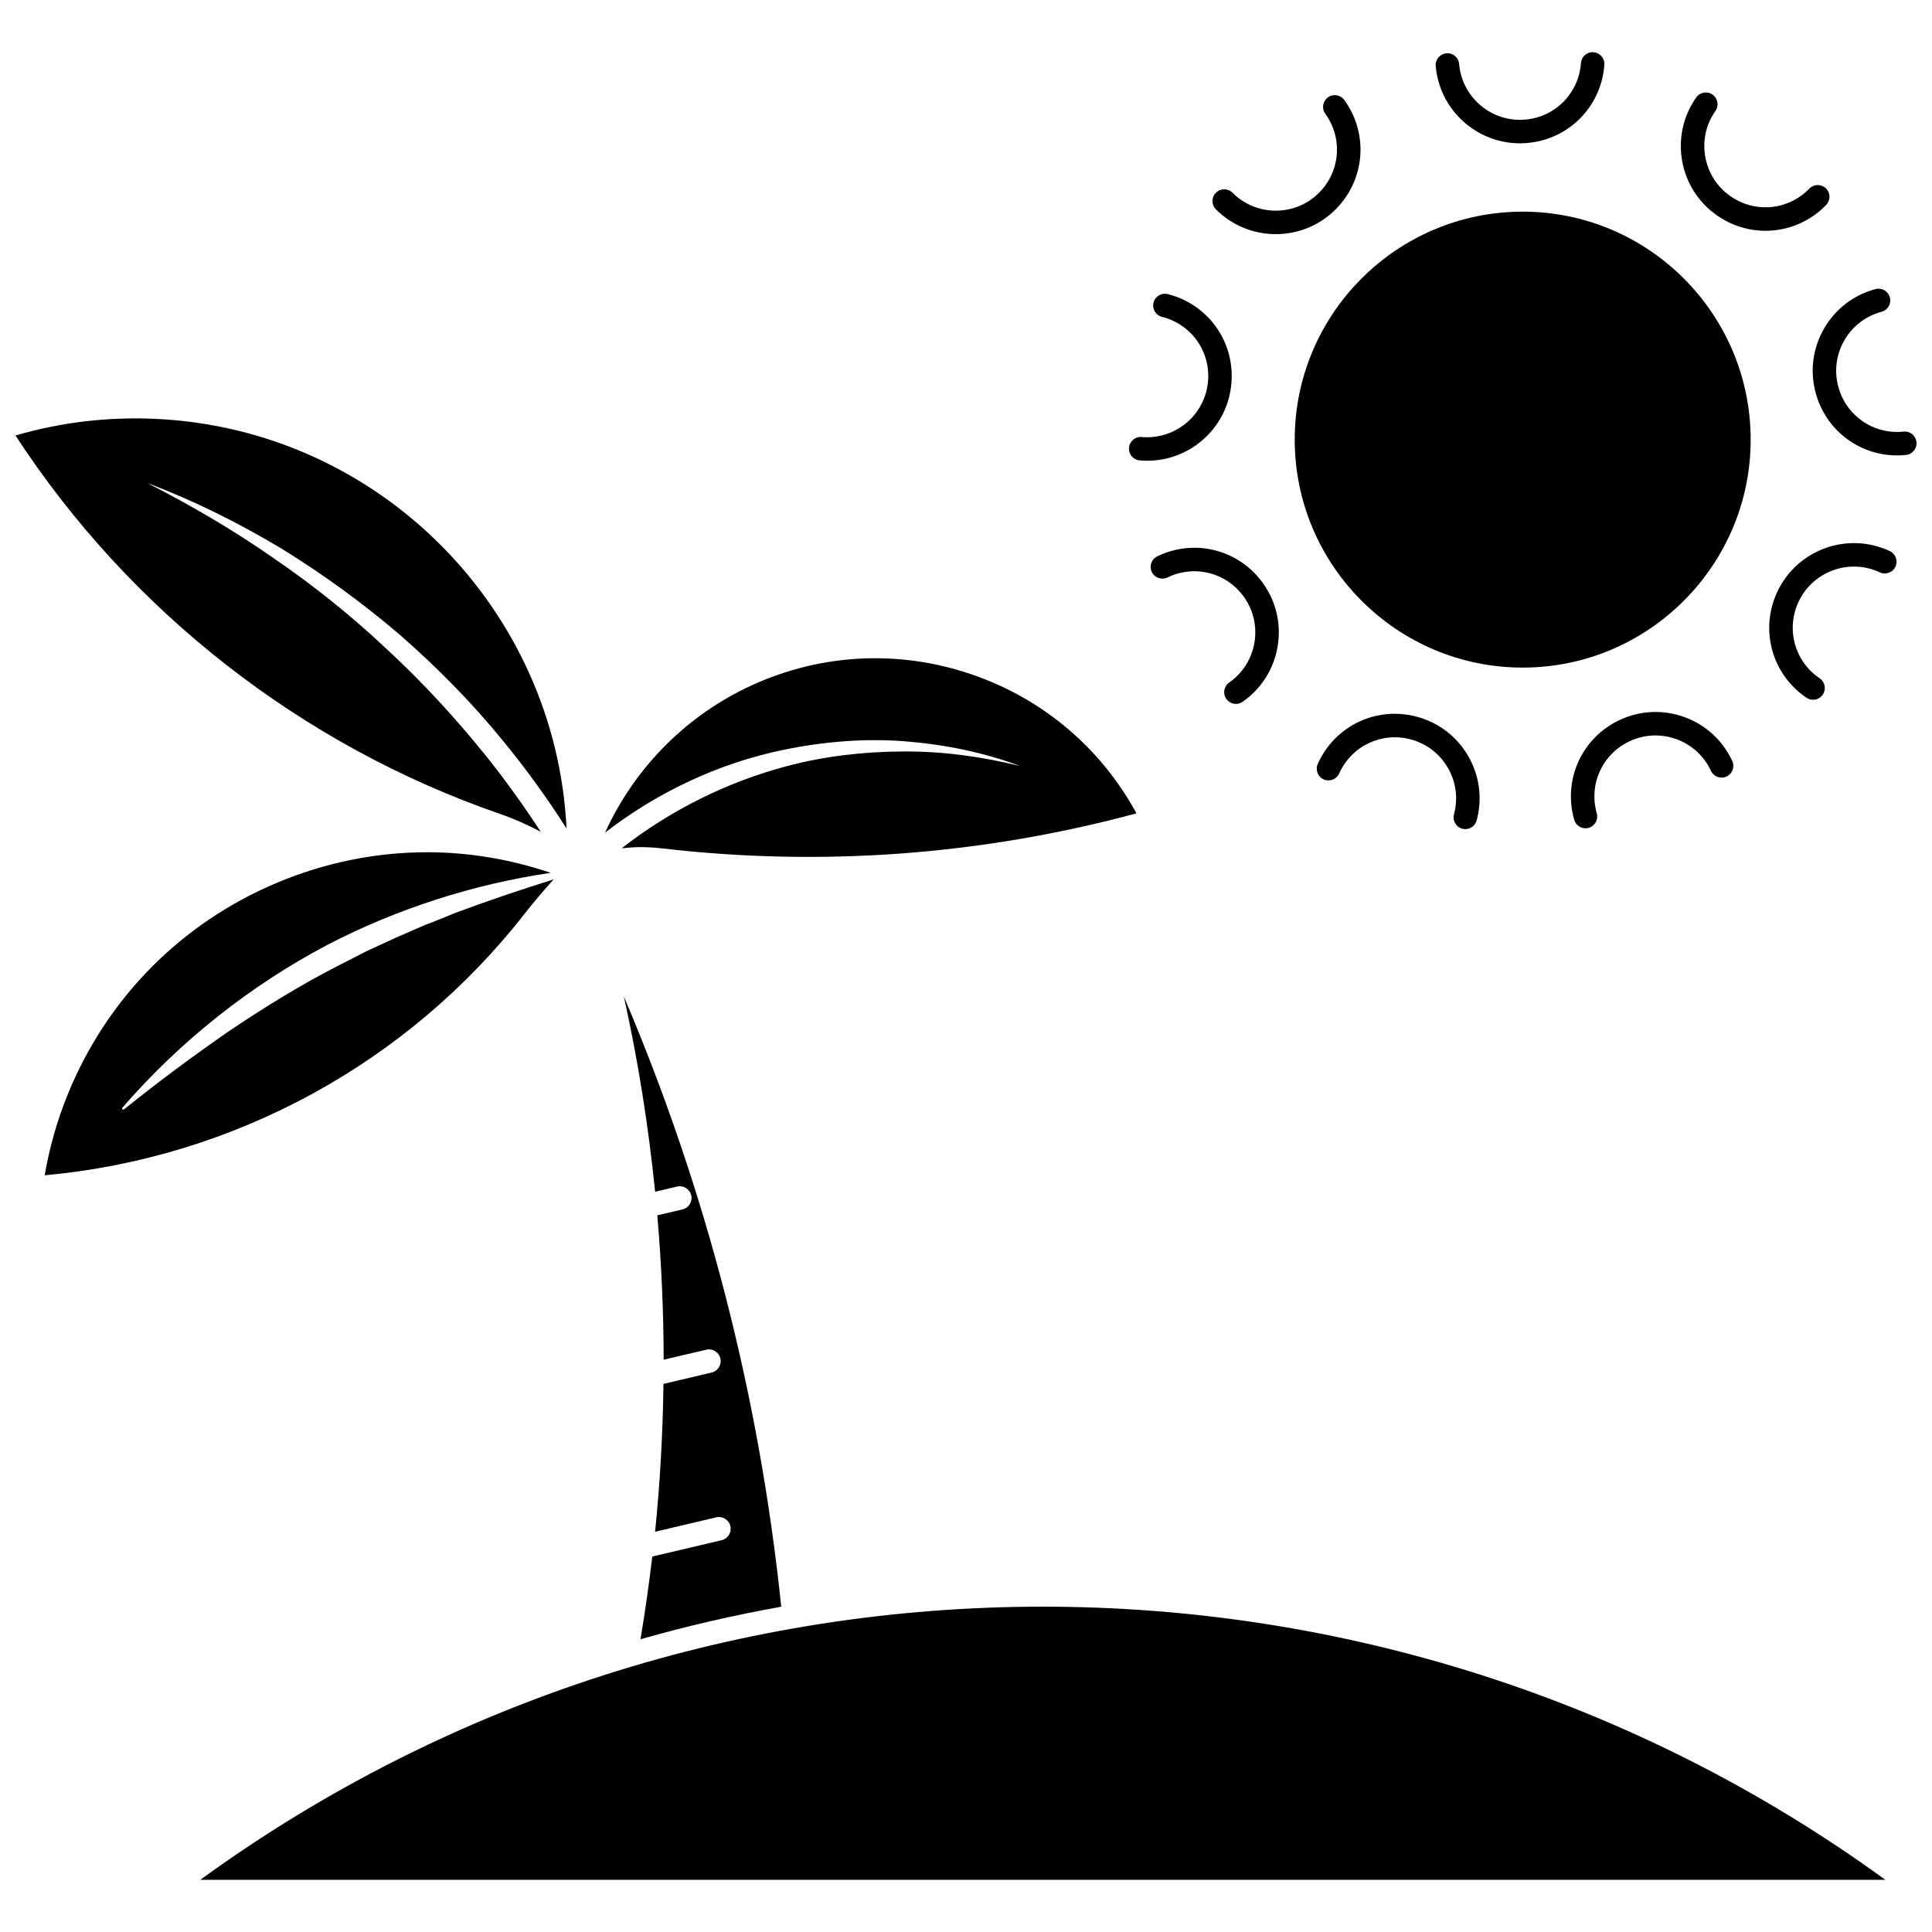
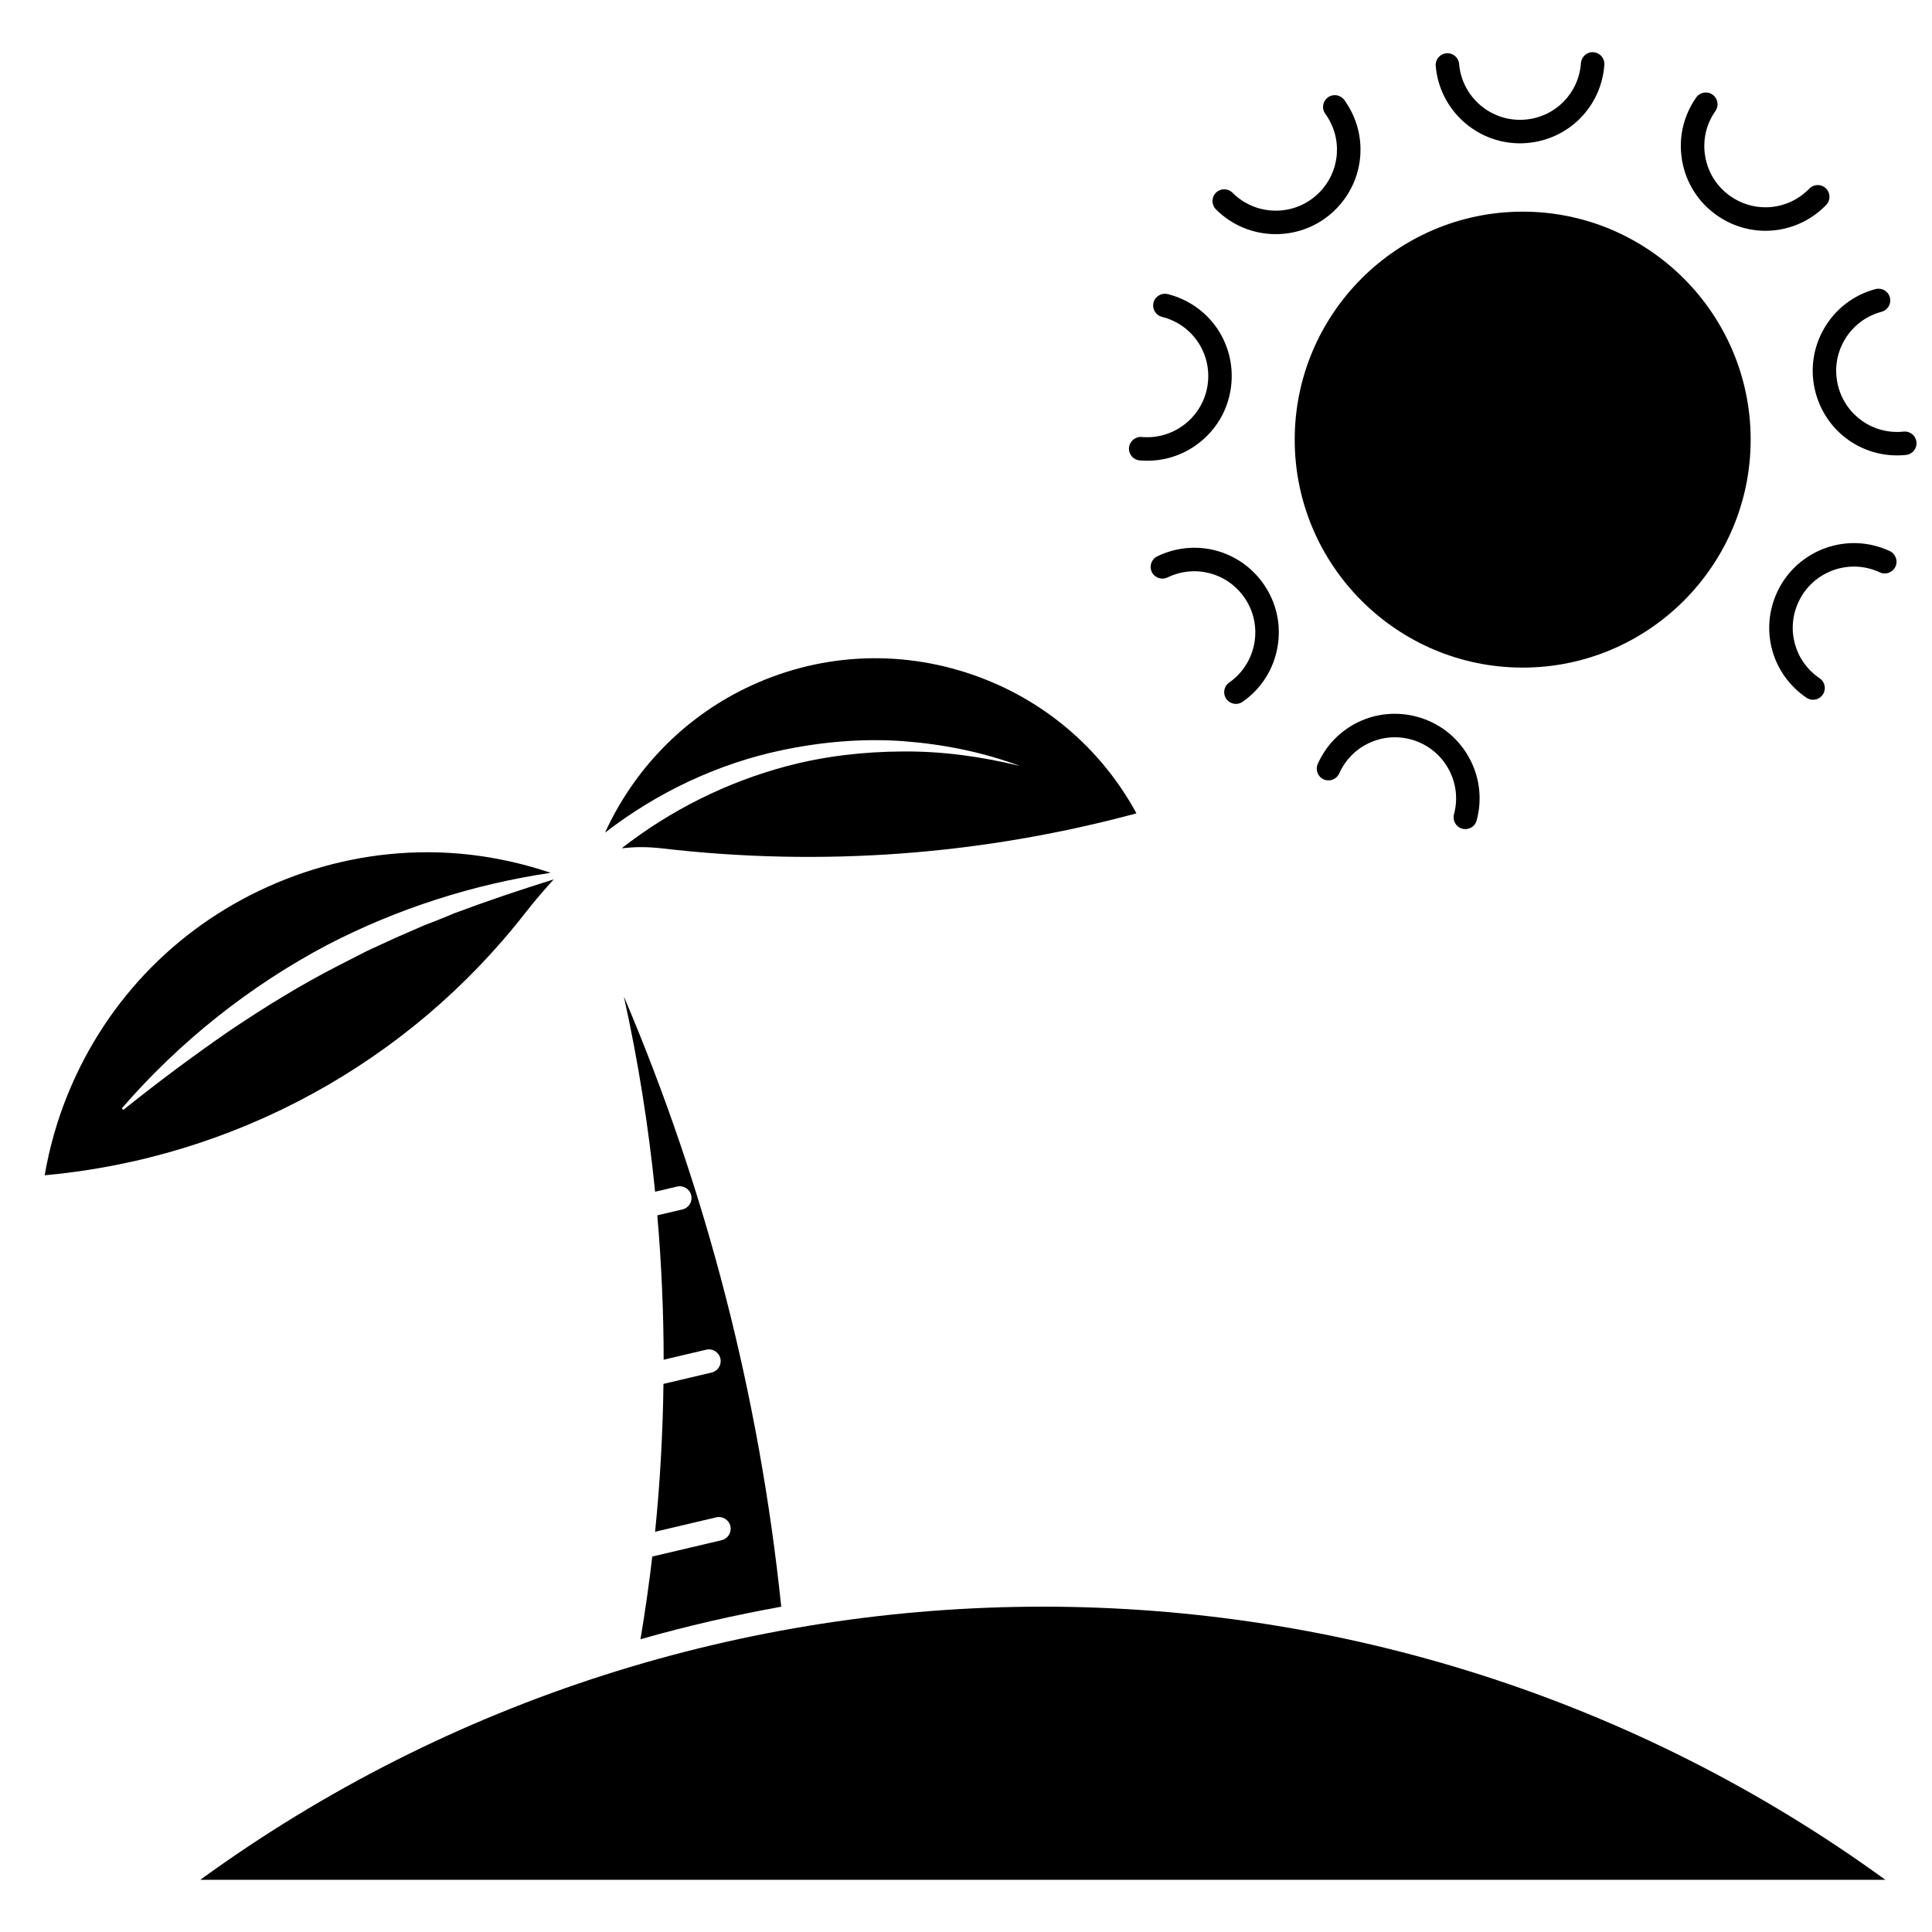
<svg xmlns="http://www.w3.org/2000/svg" width="800px" height="800px" version="1.1" viewBox="144 144 512 512">
  <defs>
    <clipPath id="b">
      <path d="m148.09 254h146.91v111h-146.91z" />
    </clipPath>
    <clipPath id="a">
      <path d="m624 220h27.902v45h-27.902z" />
    </clipPath>
  </defs>
  <path d="m341.61 326.38c18.934-9.188 40.312-10.445 60.203-3.551 18.695 6.484 33.969 19.449 43.359 36.719-41.133 11.078-83.434 14.207-125.8 9.273-1.863-0.215-3.738-0.324-5.609-0.324-1.672 0-3.344 0.129-5.004 0.301 12.895-10.066 27.828-17.535 43.762-21.766 9.98-2.648 20.336-3.836 30.727-3.883 10.406-0.098 20.824 1.344 31.043 3.84-9.867-3.695-20.352-5.773-30.953-6.574-10.617-0.762-21.355 0.152-31.832 2.332-17.07 3.527-33.297 11.188-47.164 21.91 7.559-16.586 20.664-30.227 37.266-38.277z" />
  <g clip-path="url(#b)">
-     <path d="m148.09 259.41c12.074-3.512 24.535-4.996 37.164-4.406 59.293 2.754 106.06 50.441 108.89 108.57-5.066-7.973-10.617-15.641-16.594-22.953-8.309-10.219-17.574-19.637-27.465-28.285-9.988-8.551-20.633-16.293-31.797-23.141-11.25-6.707-22.984-12.578-35.184-17.156 11.594 5.938 22.82 12.469 33.418 19.891 10.68 7.281 20.762 15.398 30.125 24.234 9.457 8.742 18.16 18.246 26.223 28.25 5.152 6.426 9.938 13.133 14.445 20.023-3.469-1.844-7.07-3.449-10.812-4.746-52.594-18.18-98.047-53.711-128.41-100.29z" />
-   </g>
+     </g>
  <path d="m283.18 385.96c-30.992 39.773-77.227 64.957-127.34 69.504 1.266-7.387 3.324-14.617 6.156-21.547 10.383-25.441 30.047-45.316 55.379-55.965 12.836-5.398 26.344-8.098 39.859-8.098 11.02 0 22.035 1.859 32.707 5.453-20.574 3.047-40.656 9.492-59.152 19.074-20.594 10.879-39.117 25.602-54.355 43.168-0.098 0.109-0.102 0.277-0.008 0.395 0.105 0.133 0.301 0.152 0.434 0.047l0.043-0.031c9.172-7.367 18.391-14.195 27.723-20.66 9.422-6.34 19.016-12.277 29.047-17.41l7.523-3.848 7.68-3.535 7.769-3.383c2.648-0.977 5.269-2.055 7.894-3.152 8.531-3.191 17.281-6.137 26.207-8.93-2.633 2.883-5.176 5.856-7.562 8.918z" />
  <path d="m316.86 556.5 18.383-4.332c1.672-0.395 2.711-2.07 2.316-3.742-0.398-1.676-2.094-2.707-3.742-2.316l-16.211 3.82c1.324-13.02 2.047-26.098 2.219-39.184l12.766-3.008c1.672-0.395 2.711-2.07 2.316-3.742-0.398-1.676-2.094-2.711-3.742-2.316l-11.289 2.66c-0.016-12.77-0.582-25.539-1.684-38.262l6.672-1.57c1.672-0.395 2.711-2.066 2.316-3.742-0.398-1.676-2.09-2.711-3.742-2.316l-5.828 1.371c-1.754-17.387-4.5-34.676-8.281-51.742 21.918 51.512 35.887 105.76 41.707 161.71-12.539 2.273-24.992 5.109-37.301 8.629 1.223-7.269 2.266-14.586 3.125-21.922z" />
  <path d="m643.64 642.17h-446.57c132.82-96.516 313.76-96.512 446.57 0z" />
  <path d="m547.53 320.92c33.312 0 60.414-27.102 60.414-60.414s-27.102-60.414-60.414-60.414c-33.316 0-60.418 27.102-60.418 60.414 0.004 33.312 27.105 60.414 60.418 60.414z" />
  <path d="m469.75 324.88c-1.406 0.98-1.754 2.922-0.77 4.328 0.609 0.867 1.57 1.332 2.555 1.332 0.613 0 1.234-0.184 1.777-0.562 4.91-3.426 8.188-8.562 9.234-14.457 1.051-5.894-0.262-11.848-3.691-16.754-6.352-9.09-18.195-12.168-28.168-7.332-1.547 0.75-2.191 2.609-1.441 4.156 0.75 1.543 2.609 2.191 4.156 1.441 7.211-3.496 15.77-1.27 20.352 5.297 5.117 7.32 3.32 17.438-4.004 22.551z" />
  <path d="m531.52 363.62c0.27 0.074 0.543 0.105 0.809 0.105 1.375 0 2.629-0.914 3.004-2.301 1.555-5.781 0.77-11.824-2.219-17.016-2.984-5.188-7.816-8.902-13.598-10.461-10.719-2.887-21.762 2.371-26.293 12.488-0.699 1.566 0 3.41 1.566 4.109s3.406 0.004 4.109-1.566c3.277-7.312 11.277-11.102 18.992-9.023 4.18 1.125 7.668 3.809 9.828 7.559s2.727 8.113 1.602 12.289c-0.441 1.66 0.543 3.367 2.199 3.816z" />
-   <path d="m575.91 340.42c3.926-1.828 8.316-2.008 12.383-0.523 4.059 1.484 7.305 4.461 9.125 8.383 0.727 1.562 2.57 2.227 4.133 1.512 1.555-0.723 2.231-2.574 1.512-4.133-2.523-5.43-7.012-9.555-12.633-11.609-5.621-2.055-11.703-1.797-17.141 0.727-10.055 4.672-15.148 15.801-12.113 26.465 0.391 1.367 1.637 2.262 2.992 2.262 0.281 0 0.566-0.039 0.852-0.121 1.652-0.469 2.613-2.188 2.144-3.844-2.199-7.703 1.48-15.746 8.746-19.117z" />
  <path d="m642.17 295.68c1.555 0.73 3.406 0.059 4.137-1.5 0.727-1.555 0.059-3.41-1.504-4.137-11.195-5.246-24.562-0.391-29.805 10.805-4.699 10.043-1.441 21.844 7.738 28.059 0.535 0.363 1.141 0.535 1.742 0.535 1 0 1.98-0.477 2.582-1.367 0.965-1.422 0.59-3.356-0.832-4.32-6.637-4.488-8.984-13.016-5.59-20.27 3.785-8.082 13.426-11.598 21.531-7.805z" />
  <g clip-path="url(#a)">
    <path d="m625.15 248.04c2.648 9.945 11.52 16.648 21.602 16.648 0.777 0 1.566-0.039 2.356-0.121 1.711-0.176 2.949-1.707 2.773-3.414-0.18-1.707-1.656-2.941-3.414-2.773-7.941 0.836-15.246-4.195-17.309-11.938-1.113-4.18-0.535-8.543 1.633-12.285 2.168-3.746 5.664-6.422 9.844-7.535 1.66-0.441 2.644-2.148 2.203-3.809-0.441-1.656-2.129-2.641-3.809-2.203-5.785 1.543-10.621 5.246-13.621 10.43-2.996 5.176-3.801 11.215-2.258 17z" />
  </g>
  <path d="m598.98 201.06c3.922 2.754 8.426 4.102 12.898 4.102 5.875 0 11.699-2.328 16.082-6.848 1.195-1.234 1.164-3.203-0.074-4.398-1.23-1.191-3.199-1.164-4.398 0.07-5.574 5.754-14.375 6.586-20.934 1.984-3.539-2.484-5.902-6.203-6.648-10.461-0.746-4.262 0.215-8.559 2.703-12.098 0.984-1.406 0.645-3.348-0.762-4.336-1.406-0.996-3.348-0.645-4.336 0.758-3.438 4.902-4.766 10.848-3.734 16.746s4.301 11.039 9.203 14.48z" />
  <path d="m546.8 181.98c0.641 0 1.289-0.027 1.941-0.086 11.047-0.953 19.637-9.672 20.43-20.73 0.121-1.715-1.168-3.203-2.879-3.324-1.711-0.145-3.203 1.164-3.324 2.879-0.574 7.988-6.781 14.289-14.762 14.977-8.922 0.762-16.762-5.852-17.527-14.746-0.141-1.711-1.633-2.977-3.367-2.832-1.715 0.148-2.981 1.656-2.832 3.367 1.004 11.664 10.82 20.496 22.32 20.496z" />
  <path d="m482.1 206.05c5.731 0 11.465-2.176 15.828-6.535 7.852-7.828 8.832-20.031 2.328-29.012-1.004-1.391-2.957-1.707-4.344-0.695-1.395 1.008-1.707 2.953-0.695 4.344 4.695 6.488 3.988 15.301-1.68 20.957-6.332 6.312-16.605 6.289-22.906-0.027-1.211-1.219-3.188-1.219-4.398-0.004-1.219 1.215-1.219 3.184-0.008 4.398 4.375 4.383 10.121 6.574 15.875 6.574z" />
  <path d="m446.02 266.01c0.676 0.062 1.352 0.09 2.019 0.09 5.246 0 10.277-1.82 14.348-5.227 4.594-3.844 7.414-9.242 7.941-15.207 0.98-11.043-6.113-21.02-16.867-23.723-1.664-0.406-3.356 0.594-3.773 2.258-0.418 1.668 0.59 3.359 2.262 3.777 7.769 1.953 12.895 9.16 12.184 17.137-0.793 8.895-8.664 15.469-17.562 14.699-1.672-0.176-3.219 1.109-3.375 2.824-0.152 1.707 1.113 3.219 2.824 3.371z" />
</svg>